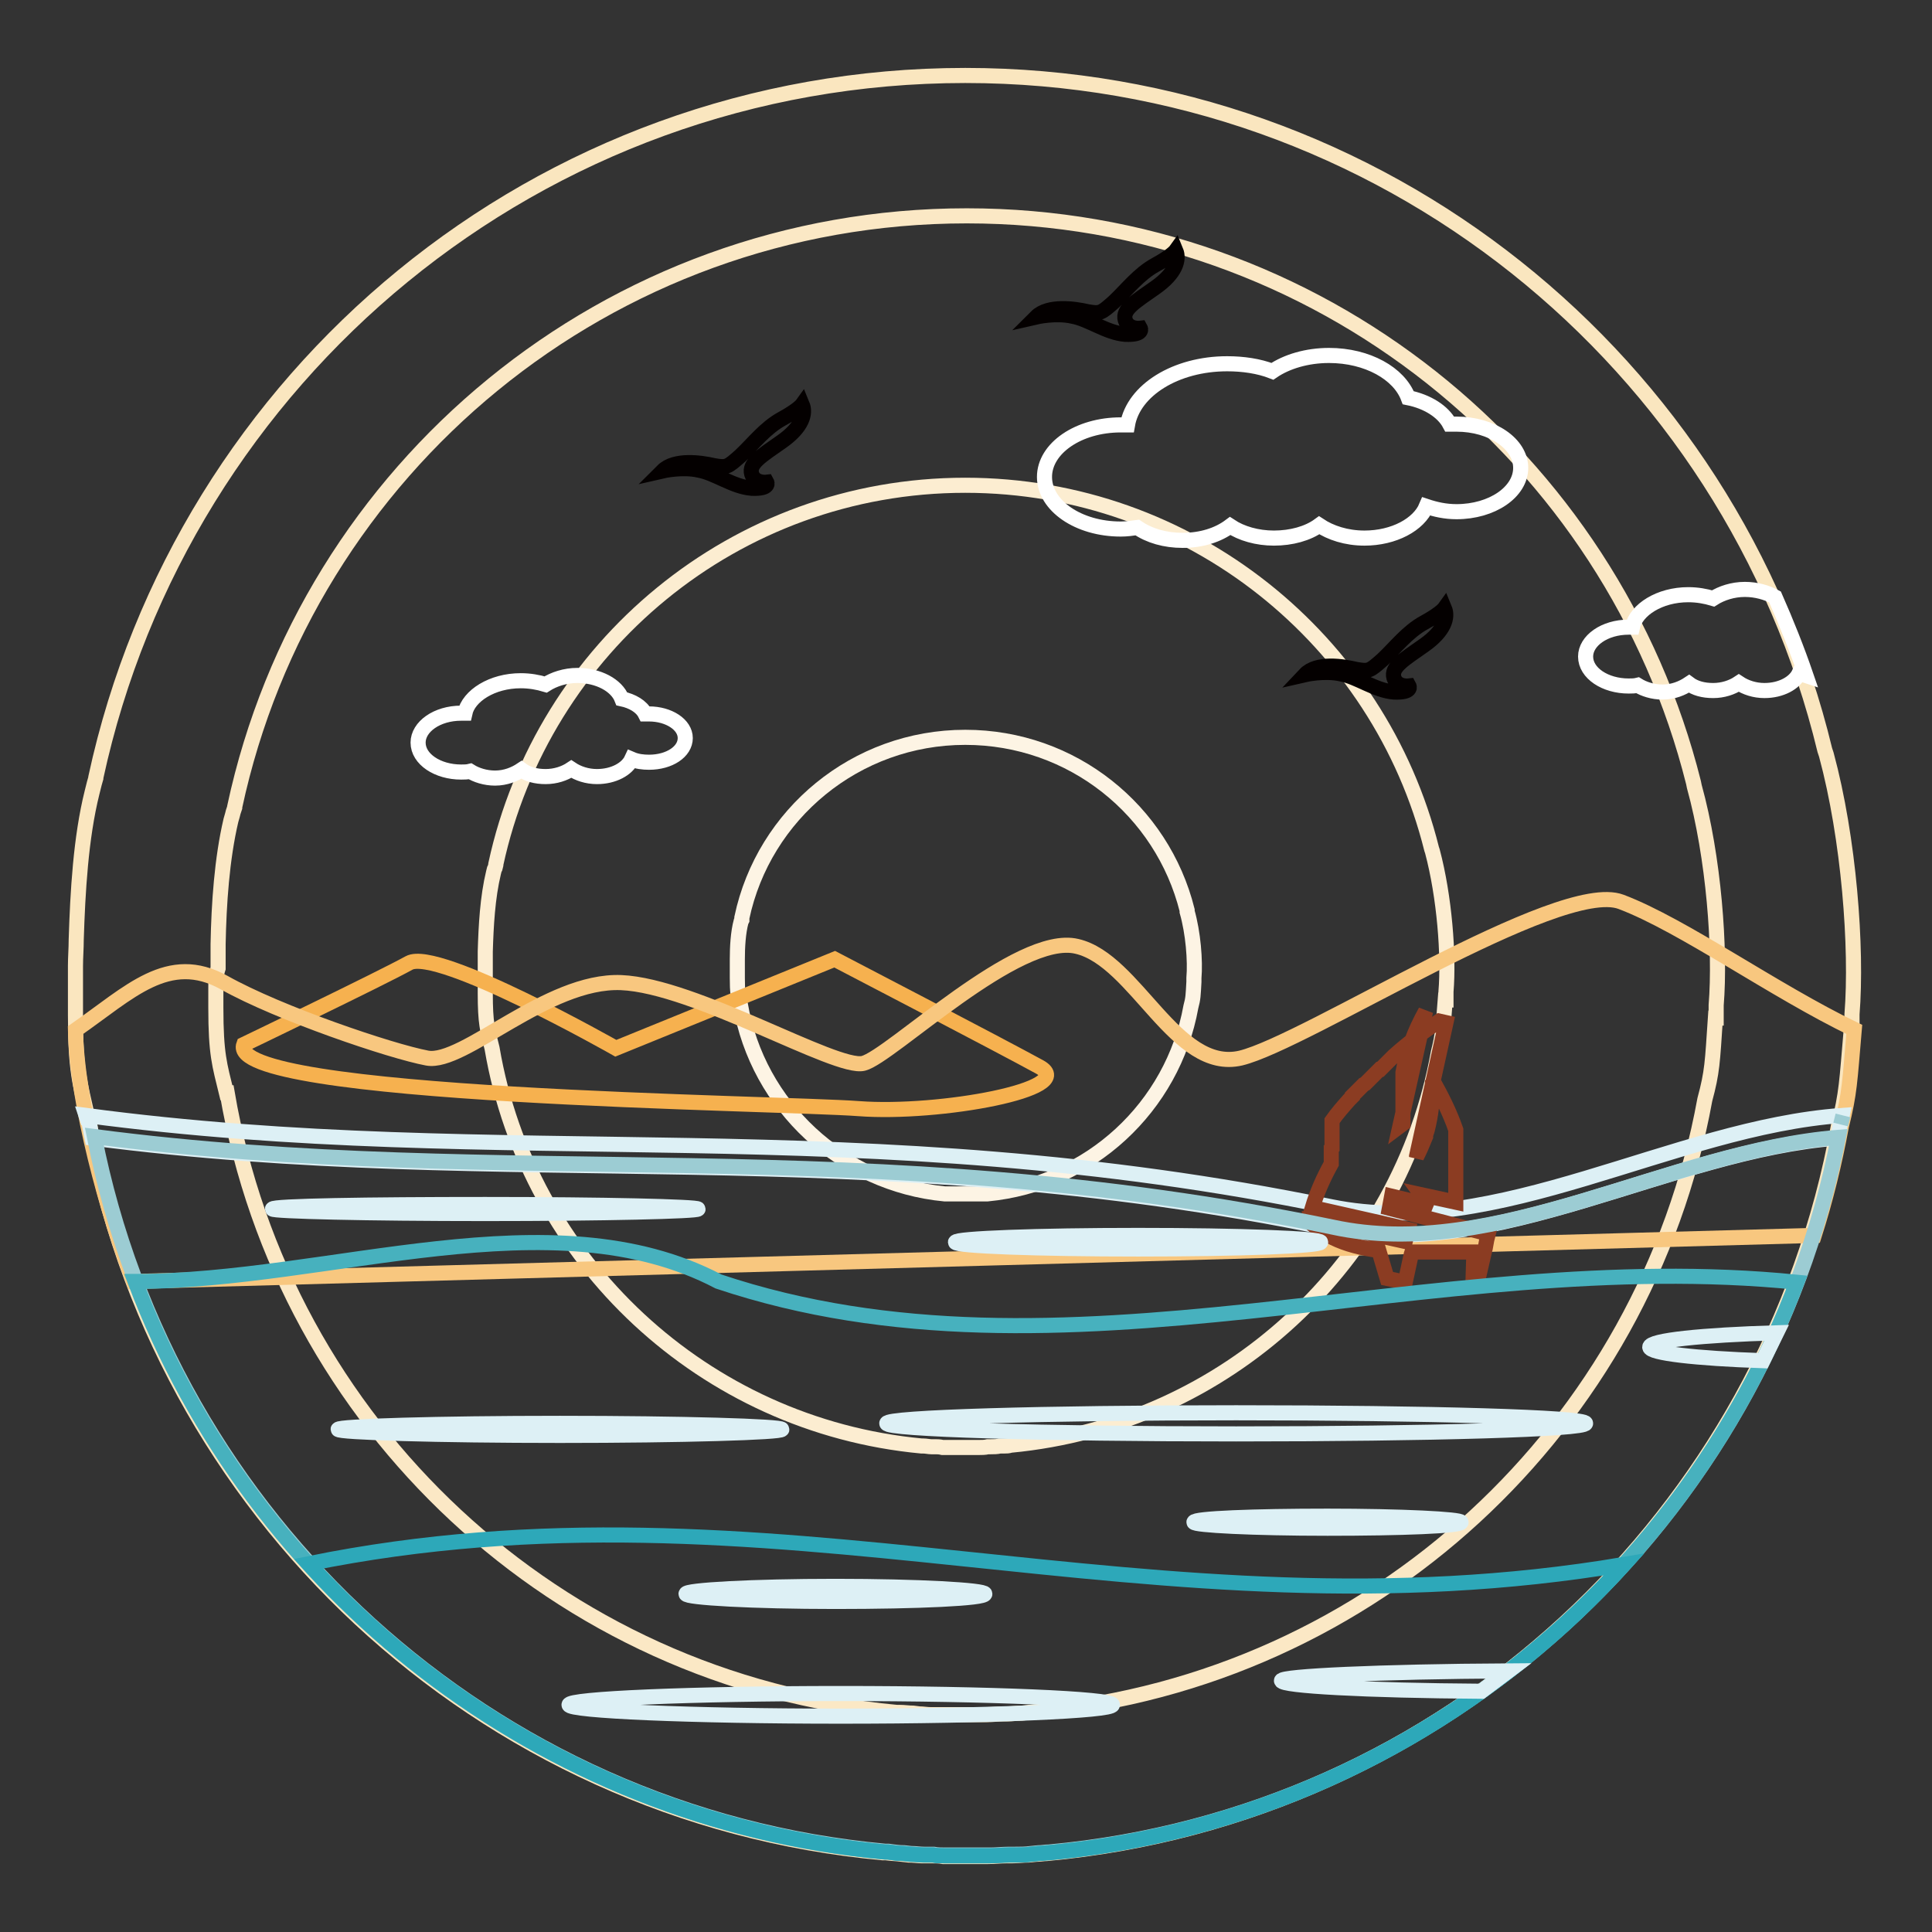
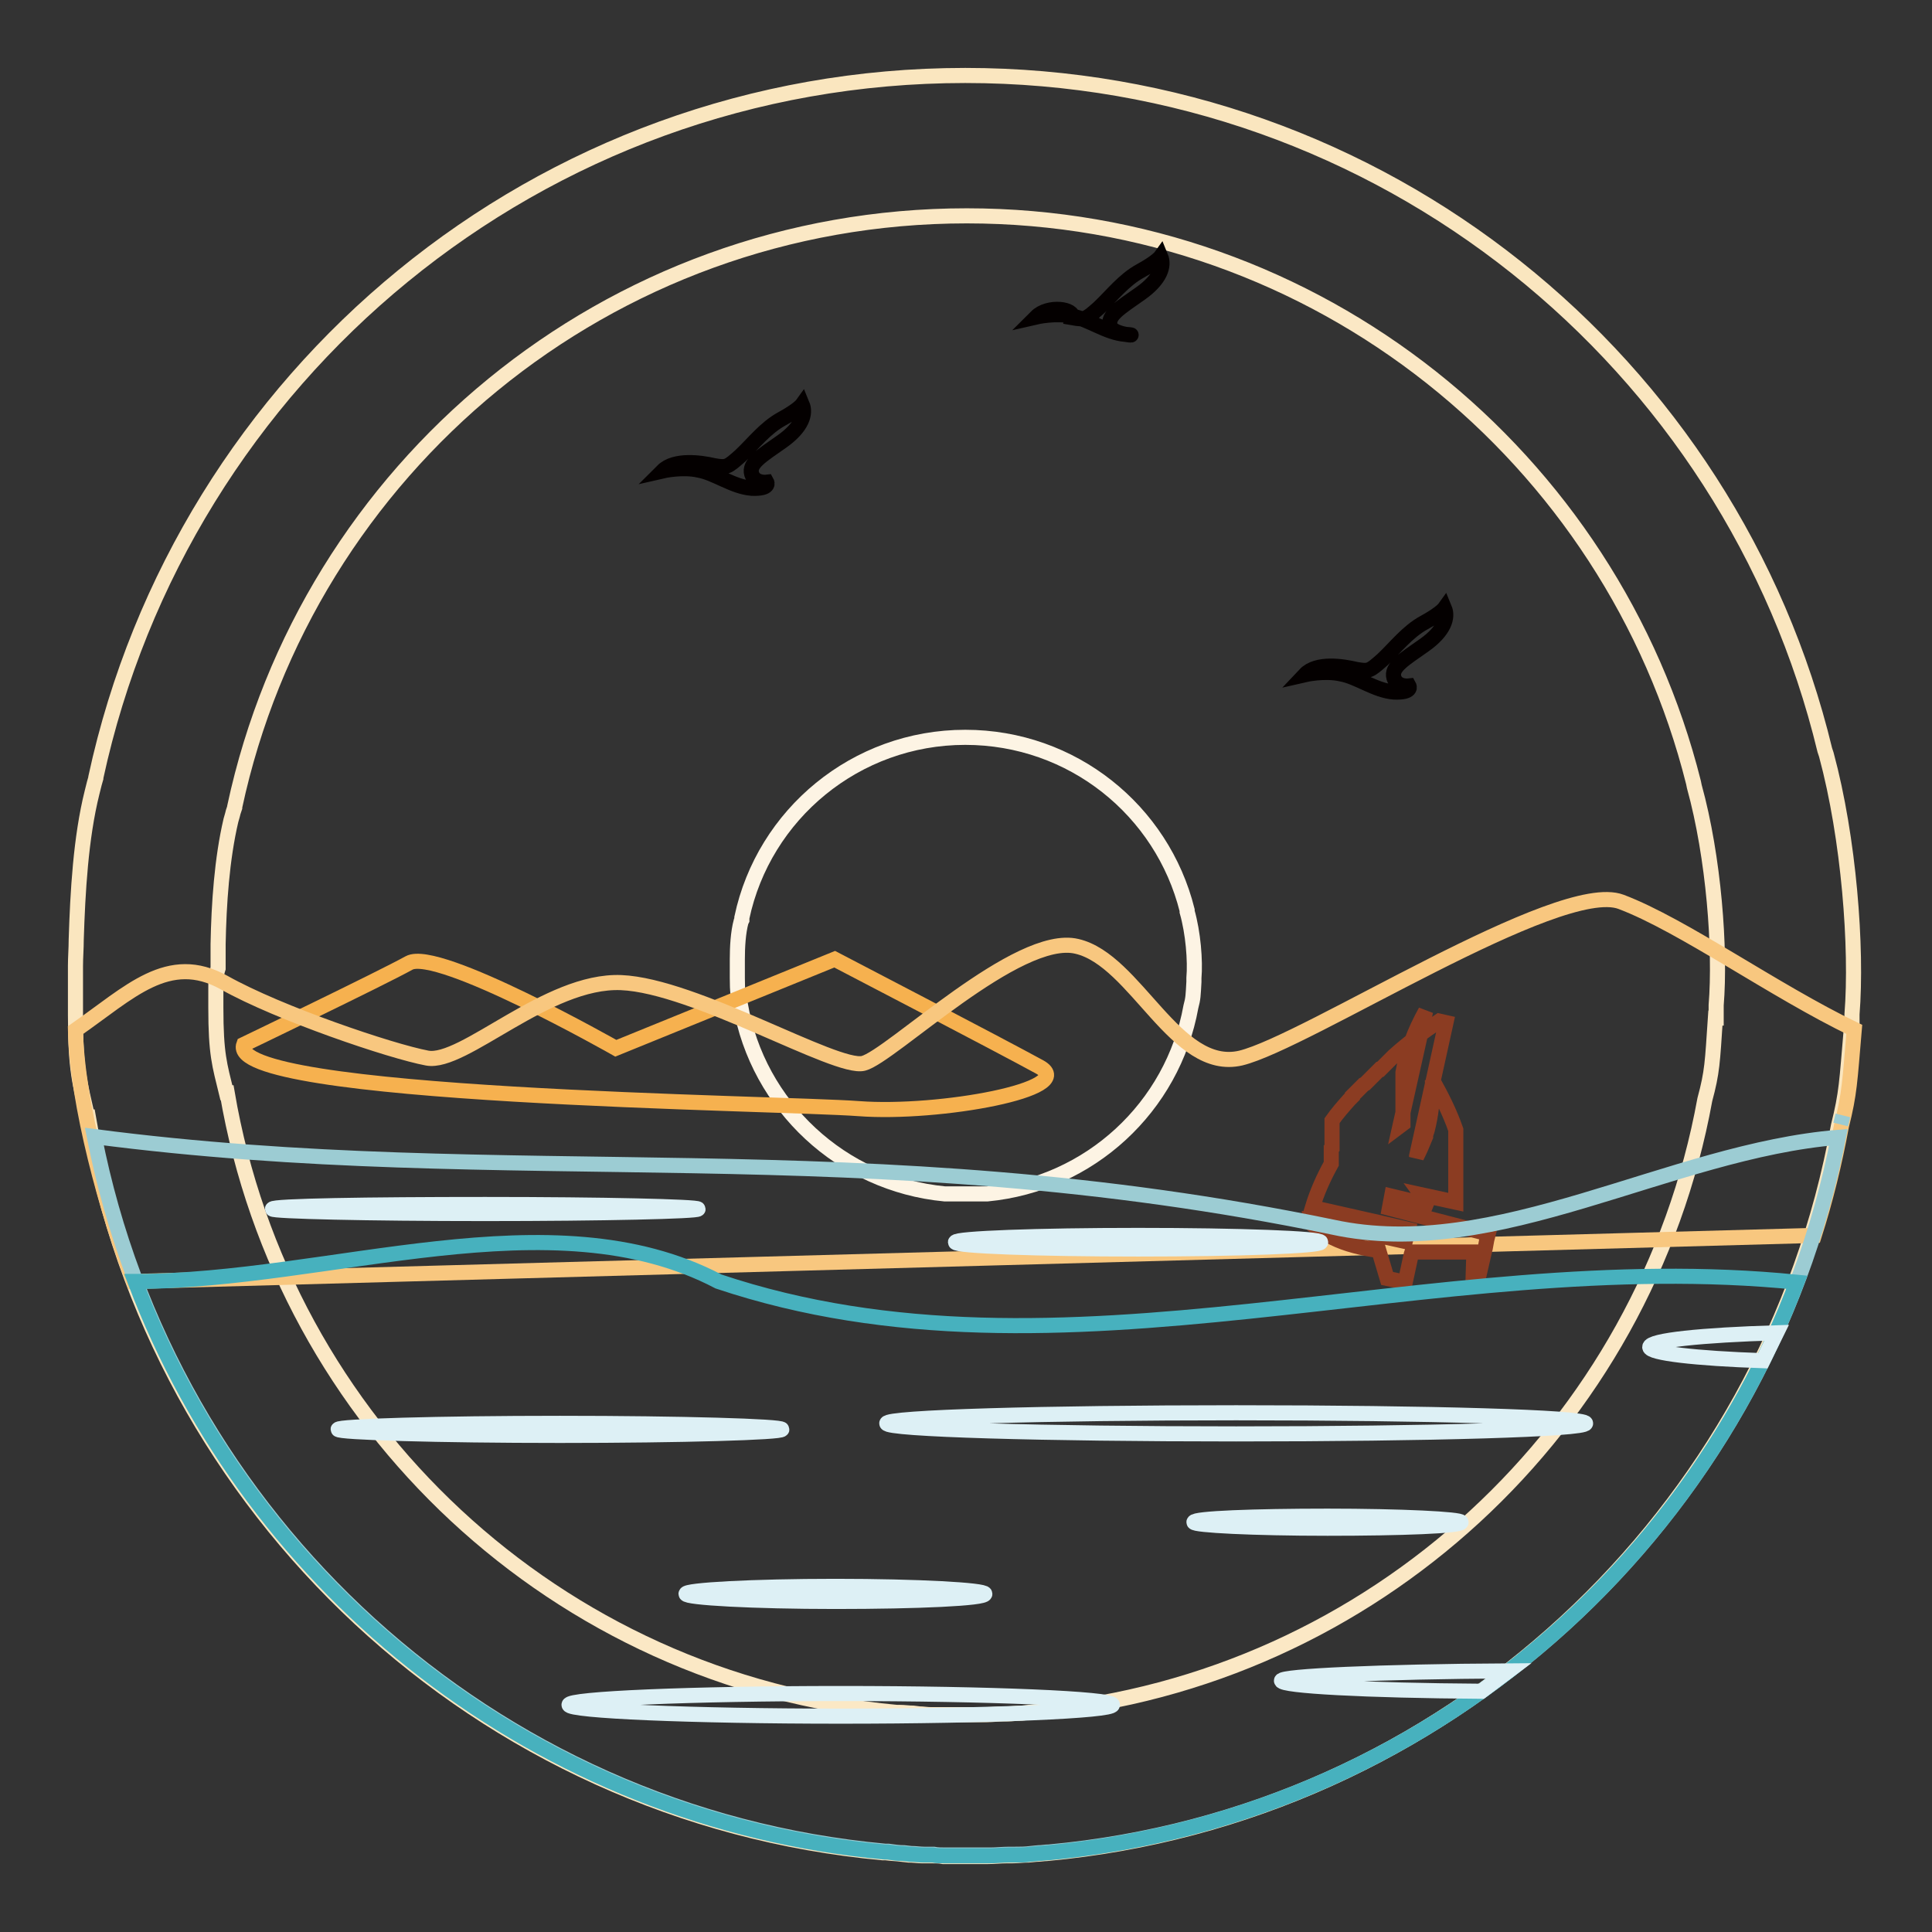
<svg xmlns="http://www.w3.org/2000/svg" version="1.1" x="0px" y="0px" viewBox="0 0 256 256" enable-background="new 0 0 256 256" xml:space="preserve">
  <rect x="0" y="0" width="256" height="256" fill="#333333" stroke="none" />
  <g>
    <path stroke-width="2" fill-opacity="0" stroke="#fae6bf" d="M10,131.6l0,2.9c0,7.4,0.6,9,1.6,13.5l0.1,0c8.9,52.1,51.9,92.6,105.3,97.5l0.4,0c0.7,0.1,1.4,0.1,2.1,0.2 l0.9,0.1c0.6,0,1.2,0.1,1.8,0.1c0.4,0,0.8,0,1.2,0c0.5,0,1.1,0,1.6,0.1c0.6,0,1.3,0,1.9,0c0.3,0,0.6,0,0.9,0l0.1,0 c0.9,0,1.8,0,2.6,0l0.4,0c0.8,0,1.7-0.1,2.5-0.1l0.7,0c0.7,0,1.5-0.1,2.2-0.1l1-0.1c0.5,0,1-0.1,1.4-0.1 c52.9-4.9,95.6-44.8,104.9-96.4c1.1-4.4,1.1-5.8,1.7-12.8h0l0.1,0c0-0.4,0-0.9,0-1.3v-0.5h0v-0.2c0.7-8.8-0.4-23.3-3.4-34.4 l-0.2-0.6C229.4,48,183.1,10,127.9,10C71.4,10,24.2,49.8,12.7,103h0c0,0,0,0.1,0,0.1l-0.2,0.7l-0.1,0.4l-0.2,0.8 c-1.5,6-1.9,13.2-2.1,19.5c0,1.2-0.1,2.3-0.1,3.5v0.2C10,129.4,10,130.6,10,131.6z" />
    <path stroke-width="2" fill-opacity="0" stroke="#fbe8c5" d="M28.6,131l0,2.5c0,6.2,0.5,7.6,1.4,11.3l0.1,0c7.5,43.9,43.7,78,88.7,82.1l0.4,0c0.6,0,1.2,0.1,1.8,0.1 l0.8,0.1c0.5,0,1,0.1,1.5,0.1c0.3,0,0.7,0,1,0c0.5,0,0.9,0,1.4,0c0.5,0,1.1,0,1.6,0c0.3,0,0.5,0,0.8,0l0.1,0c0.7,0,1.5,0,2.2,0 l0.4,0c0.7,0,1.4-0.1,2.1-0.1l0.6,0c0.6,0,1.2-0.1,1.9-0.1l0.9-0.1c0.4,0,0.8-0.1,1.2-0.1c44.5-4.2,80.5-37.7,88.4-81.1 c1-3.7,1-4.9,1.4-10.8h0l0.1,0h0c0-0.4,0-0.7,0-1.1v-0.4h0v-0.2c0.6-7.4-0.3-19.6-2.9-29l-0.1-0.5c-10.8-43.1-49.8-75.1-96.3-75.1 c-47.6,0-87.4,33.5-97,78.3c0,0,0,0.1,0,0.1l-0.2,0.6l-0.1,0.4l-0.2,0.7c-1.2,5.1-1.6,11.1-1.7,16.4c0,1,0,2,0,3v0.2 C28.6,129.2,28.6,130.2,28.6,131z" />
-     <path stroke-width="2" fill-opacity="0" stroke="#fcedd1" d="M64.3,130l0,1.6c0,4,0.3,4.9,0.9,7.3l0,0c4.8,28.2,28.1,50,56.9,52.7l0.2,0c0.4,0,0.8,0.1,1.1,0.1l0.5,0 c0.3,0,0.6,0,1,0.1c0.2,0,0.4,0,0.6,0l0.9,0c0.3,0,0.7,0,1,0c0.2,0,0.3,0,0.5,0h0.1c0.5,0,1,0,1.4,0l0.2,0c0.5,0,0.9,0,1.3-0.1 l0.4,0c0.4,0,0.8,0,1.2-0.1l0.6,0c0.3,0,0.5,0,0.8-0.1c28.6-2.7,51.7-24.2,56.7-52.1c0.6-2.4,0.6-3.1,0.9-6.9h0l0.1,0 c0-0.2,0-0.5,0-0.7v-0.3h0v-0.1c0.4-4.8-0.2-12.6-1.8-18.6l-0.1-0.3c-6.9-27.7-32-48.2-61.8-48.2c-30.5,0-56,21.5-62.2,50.2h0 c0,0,0,0,0,0.1l-0.1,0.4l-0.1,0.2l-0.1,0.4c-0.8,3.3-1,7.1-1.1,10.5c0,0.6,0,1.3,0,1.9v0.1C64.3,128.8,64.3,129.4,64.3,130 L64.3,130z" />
    <path stroke-width="2" fill-opacity="0" stroke="#fdf4e4" d="M97.7,128.9l0,0.7c0,1.9,0.1,2.3,0.4,3.5l0,0c2.3,13.4,13.4,23.8,27.1,25.1l0.1,0c0.2,0,0.4,0,0.5,0l0.2,0 c0.2,0,0.3,0,0.5,0c0.1,0,0.2,0,0.3,0l0.4,0c0.2,0,0.3,0,0.5,0c0.1,0,0.2,0,0.2,0h0c0.2,0,0.5,0,0.7,0l0.1,0c0.2,0,0.4,0,0.6,0 l0.2,0c0.2,0,0.4,0,0.6,0l0.3,0c0.1,0,0.2,0,0.4,0c13.6-1.3,24.6-11.5,27-24.8c0.3-1.1,0.3-1.5,0.4-3.3h0c0-0.1,0-0.2,0-0.3v-0.1h0 v-0.1c0.2-2.3-0.1-6-0.9-8.8l0-0.2c-3.3-13.2-15.2-22.9-29.4-22.9c-14.5,0-26.7,10.2-29.6,23.9c0,0,0,0,0,0l0,0.2l0,0.1l-0.1,0.2 c-0.4,1.5-0.5,3.4-0.5,5c0,0.3,0,0.6,0,0.9v0.1C97.7,128.4,97.7,128.7,97.7,128.9z" />
    <path stroke-width="2" fill-opacity="0" stroke="#f6b14f" d="M32.3,138.4c0,0,18.1-8.7,21.9-10.8c3.8-2.1,27.4,11.3,27.4,11.3l29-11.8c0,0,22.1,11.5,27.2,14.3 c5.1,2.9-13.3,6.3-24,5.5C103.2,146.1,29.7,145.4,32.3,138.4z" />
    <path stroke-width="2" fill-opacity="0" stroke="#f8c77f" d="M10,136.5c7.2-5,12.3-10.4,19.7-6.3c7.3,4.1,22.1,9.1,26.9,10c4.8,0.9,15.9-10.4,25.7-10 c9.8,0.4,28.5,11.6,32.1,10.7c3.6-0.9,20.5-17.4,28.3-15.5c7.8,1.8,13.1,16.8,21.7,14.8c8.7-2.1,42.2-23.8,50.4-20.7 c8.2,3.1,20.3,11.8,30.9,16.9c-0.6,7-0.6,8.4-1.7,12.8c-0.9,4.9-2.1,9.8-3.6,14.5l-222.7,6.1C14.2,160.8,10.2,146.2,10,136.5z" />
-     <path stroke-width="2" fill-opacity="0" stroke="#ffffff" d="M223.7,78.8c1.2,0,2.3,0.2,3.3,0.5c1.1-0.7,2.6-1.2,4.2-1.2c1.5,0,2.9,0.4,4,1c1.5,3.4,2.9,6.9,4.1,10.4 c-0.3-0.1-0.6-0.1-0.9-0.3c-0.6,1.3-2.4,2.3-4.6,2.3c-1.3,0-2.5-0.4-3.4-1c-0.9,0.6-2.1,1-3.4,1c-1.3,0-2.4-0.3-3.2-0.9 c-0.9,0.6-2.1,1.1-3.5,1.1c-1.3,0-2.5-0.4-3.3-0.9c-0.4,0.1-0.8,0.1-1.2,0.1c-3.1,0-5.7-1.7-5.7-3.9c0-2.1,2.5-3.9,5.7-3.9 c0.2,0,0.3,0,0.5,0C216.8,80.8,219.9,78.8,223.7,78.8L223.7,78.8z M162.6,48.2c2.1,0,4.2,0.3,6,1c1.9-1.3,4.6-2.1,7.5-2.1 c5.1,0,9.3,2.4,10.5,5.6c2.5,0.5,4.6,1.8,5.5,3.5c0.3,0,0.6,0,0.9,0c4.7,0,8.5,2.6,8.5,5.8s-3.8,5.8-8.5,5.8c-1.5,0-2.8-0.3-4-0.7 c-1,2.4-4.3,4.2-8.2,4.2c-2.4,0-4.5-0.7-6-1.7c-1.5,1.1-3.7,1.7-6,1.7c-2.2,0-4.3-0.6-5.8-1.6c-1.6,1.2-3.8,1.9-6.3,1.9 c-2.3,0-4.4-0.6-6-1.7c-0.7,0.1-1.4,0.2-2.2,0.2c-5.6,0-10.1-3.1-10.1-6.9c0-3.8,4.5-6.9,10.1-6.9c0.3,0,0.6,0,0.9,0 C150.2,51.7,155.8,48.2,162.6,48.2L162.6,48.2z M69,90.2c1.2,0,2.3,0.2,3.3,0.5c1.1-0.7,2.6-1.2,4.2-1.2c2.8,0,5.2,1.3,5.9,3.1 c1.4,0.3,2.6,1,3.1,2c0.2,0,0.3,0,0.5,0c2.6,0,4.8,1.4,4.8,3.2s-2.1,3.2-4.8,3.2c-0.8,0-1.6-0.1-2.3-0.4c-0.6,1.3-2.4,2.3-4.6,2.3 c-1.3,0-2.5-0.4-3.4-1c-0.9,0.6-2.1,1-3.4,1c-1.3,0-2.4-0.3-3.2-0.9c-0.9,0.6-2.1,1.1-3.5,1.1c-1.3,0-2.5-0.4-3.3-0.9 c-0.4,0.1-0.8,0.1-1.2,0.1c-3.1,0-5.7-1.7-5.7-3.9c0-2.1,2.5-3.9,5.7-3.9c0.2,0,0.3,0,0.5,0C62.1,92.2,65.2,90.2,69,90.2L69,90.2z" />
-     <path stroke-width="2" fill-opacity="0" stroke="#040000" d="M137.3,42c0,0,2.6-0.6,4.8-0.1c2.2,0.4,4.5,2.2,7,2.4c2.5,0.1,2-0.8,2-0.8s-1.6,0.2-2-1.1 c-0.4-1.4,1.3-2.4,4-4.3c2.7-1.9,3.2-3.7,2.7-4.9c0,0-0.5,0.7-2.7,1.9c-2.2,1.2-3.8,3.3-5.5,4.9c-1.7,1.5-1.8,1.6-3.5,1.3 C142.4,40.9,138.9,40.4,137.3,42L137.3,42z" />
-     <path stroke-width="2" fill-opacity="0" stroke="#ddf0f5" d="M12.2,150.8c55.2,7.2,101.7-0.9,164.1,12c21.9,4.5,45-10.3,67.2-12c0.1-0.5,0.2-1.1,0.3-1.6l0.3-1.4 c-22.4,1.6-45.7,16.6-67.7,12.1c-62.8-12.9-109.4-4.7-165-12.1l0.1,0.3l0.1,0C11.9,148.9,12,149.9,12.2,150.8L12.2,150.8z" />
+     <path stroke-width="2" fill-opacity="0" stroke="#040000" d="M137.3,42c0,0,2.6-0.6,4.8-0.1c2.2,0.4,4.5,2.2,7,2.4s-1.6,0.2-2-1.1 c-0.4-1.4,1.3-2.4,4-4.3c2.7-1.9,3.2-3.7,2.7-4.9c0,0-0.5,0.7-2.7,1.9c-2.2,1.2-3.8,3.3-5.5,4.9c-1.7,1.5-1.8,1.6-3.5,1.3 C142.4,40.9,138.9,40.4,137.3,42L137.3,42z" />
    <path stroke-width="2" fill-opacity="0" stroke="#040000" d="M87.8,62.4c0,0,2.6-0.6,4.8-0.1c2.2,0.4,4.5,2.2,7,2.4c2.5,0.1,2-0.8,2-0.8s-1.6,0.2-2-1.1 c-0.4-1.4,1.3-2.4,4-4.3c2.7-1.9,3.2-3.7,2.7-4.9c0,0-0.5,0.7-2.7,1.9c-2.2,1.2-3.8,3.3-5.5,4.9c-1.7,1.5-1.8,1.6-3.5,1.3 C92.9,61.3,89.4,60.8,87.8,62.4z M172.9,89.4c0,0,2.6-0.6,4.8-0.1c2.2,0.4,4.5,2.2,7,2.4c2.5,0.1,2-0.8,2-0.8s-1.6,0.2-2-1.1 c-0.4-1.4,1.3-2.4,4-4.3c2.7-1.9,3.2-3.7,2.7-4.9c0,0-0.5,0.7-2.7,1.9c-2.2,1.2-3.8,3.3-5.5,4.9c-1.7,1.5-1.8,1.6-3.5,1.3 C178,88.3,174.5,87.7,172.9,89.4L172.9,89.4z" />
    <path stroke-width="2" fill-opacity="0" stroke="#8b3c22" d="M184.1,160.1l0.3-1.6v0l2.5,0.6l2.9,0.7c-0.5-0.3-1-0.8-1.5-1.5l4.6,1c0-0.7,0-1.5,0-2.2l0-0.1l0-0.1l0-0.1 l0-0.1l0-0.1l0-0.1l0-0.1l0-0.1l0-0.1l0-0.1l0-0.1l0-0.1l0-0.1l0-0.1l0-0.1l0-0.1l0-0.1l0,0l0-0.1l0-0.1l0,0l0-0.1l0-0.1l0,0l0-0.1 l0-0.1l0,0l0-0.1l0-0.1l0,0l0-0.1l0-0.1l0,0l0-0.1l0-0.1v0l0-0.1l0-0.1v0l0-0.1l0-0.1v0l0-0.1l0-0.1l0,0l0-0.1l0-0.1l0-0.1l0-0.1 l0,0l0-0.1l0-0.1l0,0l0-0.1l0-0.1l0,0l0-0.1l0-0.1l0,0l0-0.1l0-0.1l0-0.1l0-0.1l0-0.1l0-0.1l0-0.1l0-0.1l0-0.1l0-0.1l0-0.1l0-0.1 l0-0.1l0-0.1l0-0.1l0-0.1l0-0.1l0-0.1l0,0l0-0.1l0-0.1l0,0l0-0.1l0-0.1l0,0l0-0.1l0-0.1l0,0l0-0.1l0-0.1l0,0l0-0.1l0-0.1l0,0l0-0.1 c-0.8-2.3-1.9-4.5-3.1-6.6c0.1,2.6-0.2,4.8-0.7,6.7l0,0l0,0l0,0l0,0l0,0c-0.1,0.3-0.2,0.5-0.2,0.8l0,0l0,0c-0.4,1-0.8,1.9-1.2,2.7 v0v0l0-0.1l0,0v0l3.9-17.7l-0.9-0.2c-2.1,1.4-4.1,2.9-6,4.6l-0.1,0.1l-0.1,0.1l-0.1,0.1l-0.1,0.1l0,0l-0.1,0.1l-0.1,0.1l-0.1,0.1 l-0.1,0.1l0,0l-0.1,0.1l-0.1,0.1l-0.1,0.1l-0.1,0.1l0,0l0,0l-0.1,0.1l-0.1,0.1l-0.1,0.1l0,0l0,0l-0.1,0.1l-0.1,0.1l-0.1,0.1l-0.1,0 l0,0l-0.1,0.1l-0.1,0.1l-0.1,0.1l-0.1,0.1l0,0l-0.1,0.1l-0.1,0.1l-0.1,0.1l-0.1,0.1l0,0l-0.1,0.1l-0.1,0.1l-0.1,0.1l-0.1,0.1l0,0 l-0.1,0.1l-0.1,0.1l-0.1,0.1l-0.1,0.1l0,0l0,0l-0.1,0.1l-0.1,0.1l-0.1,0.1l-0.2,0.1l-0.1,0.1l-0.1,0.1l-0.1,0.1l0,0l-0.1,0.1 l-0.1,0.1l-0.1,0.1l-0.1,0.1l0,0l-0.1,0.1l-0.1,0.1l-0.1,0.1l-0.1,0.1l0,0l-0.1,0.1l-0.1,0.1l-0.1,0.1l-0.1,0.1l0,0l0,0.1l-0.1,0.1 l-0.1,0.1l-0.1,0.1l0,0l0,0l-0.1,0.1c-0.8,0.9-1.6,1.8-2.3,2.8l0,0.1l0,0.1l0,0l0,0l0,0.1l0,0.1l0,0.1l0,0.1l0,0.1l0,0l0,0l0,0.1 l0,0.1l0,0.1l0,0.1l0,0.1l0,0.1l0,0l0,0l0,0.1l0,0.1l0,0.1l0,0.1l0,0.1l0,0l0,0l0,0.1l0,0.1l0,0.1l0,0.1l0,0.1l0,0.1l0,0l0,0l0,0.1 l0,0.1l0,0.1l0,0.1l0,0.1l0,0.1l0,0l0,0.1l0,0.1l0,0.1l0,0.1l0,0.1l0,0.1l-0.1,0.1l0,0.1l0,0.1l0,0.1l0,0.1l0,0.1v0l0,0.1l0,0.1 l0,0.1l0,0.1l0,0.1l0,0.1l0,0l0,0l0,0.1l0,0.1l0,0.1l0,0.1l0,0.1l0,0.1l0,0.1l0,0.1l0,0.1c-1,1.8-1.9,3.8-2.5,5.8l9.3,2.1l3.4,0.8 l-0.4,1.6l-12.7-2.8l0,0l0,0l0,0l0,0l0,0l0,0l0,0l0,0l0,0l0,0l0,0v0l0,0l0,0l0,0l0,0l0,0l0,0l0,0l0,0l0,0l0,0l0,0l0,0l0,0l0,0l0,0 l0,0l0,0l0,0l0,0l0,0l0,0h0l0,0l0,0l0,0v0l0,0l0,0l0,0l0,0l0,0l0,0l0,0v0l0,0l0,0l0,0l0,0l0,0l0,0l0,0l0,0l0,0l0,0l0,0l0,0l0,0l0,0 l0,0l0,0l0,0l0,0l0,0l0,0l0,0l0,0l0,0l0,0l0,0l0,0l0,0l0,0l0,0l0,0l0,0l0,0l0,0l0,0l0,0l0,0l0,0l0,0l0,0l0,0l0,0l0,0l0,0.1l0,0l0,0 l0,0l0,0l0,0l0,0l0,0l0,0l0,0l0,0h0l0,0.1l0,0l0,0v0l0,0l0,0l0,0l0,0l0,0l0,0l0,0l0,0l0,0l0,0l0,0l0,0l0,0l0,0l0,0l0,0l0,0l0,0l0,0 v0l0,0l0,0l0,0l0,0l0,0l0,0l0,0l0,0l0,0l0,0l0,0l0,0l0,0l0,0l0,0l0,0l0,0l0,0l0,0l0,0l0,0l0,0l0,0l0,0v0l0,0l0,0l0,0l0,0l0,0l0,0 l0,0l0,0l0,0l0,0l0,0l0,0l0,0l0,0l0,0l0,0l0,0l0,0l0,0l0,0l0,0l0,0l0,0l0,0l0,0l0,0l0,0l0,0l0,0l0,0l0,0l0,0l0,0l0,0l0,0l0,0l0,0 l0,0l0,0l0,0l0,0l0,0l0,0l0,0l0,0l0,0l0,0l0,0l0,0l0,0h0l0,0l0,0l0,0l0,0l0,0l0,0l0,0l0,0l0,0l0,0l0,0l0,0l0,0l0,0l0,0l0,0l0,0l0,0 l0,0l0,0l0,0l0,0l0,0l0,0l0,0l0,0l0,0l0,0l0,0l0,0l0,0l0,0l0,0l0,0l0,0l0,0l0,0l0,0l0,0l0,0l0,0l0,0l0,0l0,0l0,0l0,0l0,0l0,0v0l0,0 l0,0l0,0l0,0l0,0l0,0l0,0l0,0l0,0l0,0v0l0,0l0,0l0,0l0,0l0,0l0,0l0,0l0,0l0,0l0,0l0,0l0,0l0.1,0.1l0,0c0.8,0.7,1.7,1.4,2.8,1.9l0,0 l0,0l0.2,0.1l0,0l0,0c1.8,0.9,3.9,1.4,6.1,1.7l1.1,3.7l2.4,0.5l0.8-3.7h0l0.1-0.3h0.1l0.1,0h0.3l0.1,0h0.5l0.2,0h0.2l0.7,0l0.1,0 h0.1v0h0.1v0h0.1l0.2,0h0l0.1,0h0.1l0.2,0h0l0.1,0h0l0.1,0h0l0.1,0l0.1,0h0l0.1,0h0l0.1,0h0l0.1,0h0l0.1,0h0h0.1h0l0,0h0l0.1,0h0 l0,0l0.1,0l0,0h0l0.1,0h0l0,0l0.1,0h0l0,0l0.1,0l0,0h0.1l0.1,0h0l0.1,0l0.1,0h0l0.1,0l0.1,0h0l0.1,0l0,0h0l0.1,0l0,0h0l0.1,0l0,0h0 l0.1,0l0,0l0,0l0.1,0l0,0l0,0l0.1,0l0,0l0,0l0.1,0l0,0l0,0l0.1,0l0,0l0,0l0.1,0h0l0,0l0.1,0h0l0.1,0l0.1,0h0l0.1,0l0.1,0l0,0l0.1,0 l0.1,0l0,0l0.1,0l0,0l0,0l0.1,0l0,0l0,0l0.1,0l0,0l0,0l0.1,0l0,0l0,0l0.1,0l0,0h0l0.1,0l0,0l0,0l0.1,0l0,0l0,0l0.1,0l0,0l0,0l0.1,0 h0l0,0l0.1,0h0l0.1,0l0.1,0h0l0.1,0l0.1,0l0,0l0,0h0l0,0l0,0l0,0l0,0h0l0,0l0,0l0,0l0,0h0l0,0l0,0l0,0l0,0h0l0,0l0,0l0,0l0,0 l-0.1,3.2l0.7,0.2l0.8-3.5l0.1-0.4l0.2-1.1l0.2-0.8L184.1,160.1L184.1,160.1z M185.5,149.2L185.5,149.2l3.4-15.2 c-1.5,2.7-2.5,5.4-3,8.1v0l0,0l0,0.2l0,0.1l0,0.1l0,0.1l0,0l0,0.2l0,0l0,0.1l0,0.1l0,0.1l0,0.2l0,0l0,0.2l0,0l0,0.1l0,0.1l0,0.1 l0,0.2l0,0.2l0,0.1l0,0.1l0,0.1l0,0l0,0.2l0,0l0,0.2l0,0.1l0,0.1l0,0.1l0,0l0,0.2l0,0l0,0.1l0,0.1l0,0.1l0,0.1l0,0l0,0.2l0,0l0,0.1 l0,0.1l0,0.1l0,0.2v0l0,0.2v0.1l0,0.1v0.3l0,0.2v0.1l0,0.1l0,0.1v0l0,0.2v0l0,0.1l0,0.1l0,0.1l0,0.1l0,0l0,0.2l0,0l0,0.1l0,0.1 l0,0.1l0,0.1v0L185.5,149.2L185.5,149.2z M176.2,163.7c-0.1,0-0.1,0-0.2,0.1C176.1,163.8,176.2,163.7,176.2,163.7z" />
    <path stroke-width="2" fill-opacity="0" stroke="#9cccd3" d="M244.2,147.8c-0.1,0.4-0.2,0.8-0.3,1.2L244.2,147.8z M243.6,150.7c-9.9,50.8-52.3,89.9-104.6,94.7 c-0.5,0-0.9,0.1-1.4,0.1l-1,0.1c-0.7,0.1-1.5,0.1-2.2,0.1l-0.7,0c-0.8,0-1.7,0.1-2.5,0.1l-0.4,0c-0.9,0-1.8,0-2.6,0l-0.1,0 c-0.3,0-0.6,0-0.9,0c-0.6,0-1.3,0-1.9,0c-0.5,0-1.1,0-1.6-0.1c-0.4,0-0.8,0-1.2,0c-0.6,0-1.2-0.1-1.8-0.1l-0.9-0.1 c-0.7,0-1.4-0.1-2.1-0.2l-0.4,0c-52.4-4.8-94.8-43.9-104.8-94.7c55.2,7.2,101.7-0.9,164.1,12C198.2,167.3,221.3,152.5,243.6,150.7z " />
    <path stroke-width="2" fill-opacity="0" stroke="#47b1be" d="M238.1,169.9c-15.6,41.2-53.6,71.3-99.2,75.6c-0.5,0-0.9,0.1-1.4,0.1l-1,0.1c-0.7,0.1-1.5,0.1-2.2,0.1 l-0.7,0c-0.8,0-1.7,0.1-2.5,0.1l-0.4,0c-0.9,0-1.8,0-2.6,0l-0.1,0c-0.3,0-0.6,0-0.9,0c-0.6,0-1.3,0-1.9,0c-0.5,0-1.1,0-1.6-0.1 c-0.4,0-0.8,0-1.2,0c-0.6,0-1.2-0.1-1.8-0.1l-0.9-0.1c-0.7,0-1.4-0.1-2.1-0.2l-0.4,0c-45.6-4.2-83.7-34.4-99.3-75.6 c25.8,0,55.2-11.6,77.3,0C140.9,185.1,189.4,165,238.1,169.9L238.1,169.9z" />
-     <path stroke-width="2" fill-opacity="0" stroke="#2da8b9" d="M215.2,207.3c-19.2,21.2-46.1,35.4-76.2,38.2c-0.5,0-0.9,0.1-1.4,0.1l-1,0.1c-0.7,0.1-1.5,0.1-2.2,0.1 l-0.7,0c-0.8,0-1.7,0.1-2.5,0.1l-0.4,0c-0.9,0-1.8,0-2.6,0l-0.1,0c-0.3,0-0.6,0-0.9,0c-0.6,0-1.3,0-1.9,0c-0.5,0-1.1,0-1.6-0.1 c-0.4,0-0.8,0-1.2,0c-0.6,0-1.2-0.1-1.8-0.1l-0.9-0.1c-0.7,0-1.4-0.1-2.1-0.2l-0.4,0c-30.2-2.8-57.1-17-76.4-38.2 C102.4,194.7,152.3,217.9,215.2,207.3L215.2,207.3z" />
    <path stroke-width="2" fill-opacity="0" stroke="#ddf0f5" d="M74.2,188.6c16.2,0,29.4,0.4,29.4,0.8s-13.1,0.8-29.4,0.8c-16.2,0-29.4-0.4-29.4-0.8S58,188.6,74.2,188.6z  M196.3,224.1c1.2-0.9,2.4-1.8,3.6-2.7c-17.1,0.1-30.1,0.7-30.1,1.3C169.8,223.4,181,224,196.3,224.1z M233.6,180.3 c0.6-1.2,1.2-2.5,1.8-3.7c-9.9,0.3-16.8,1-16.8,1.9C218.6,179.3,224.7,180,233.6,180.3z M110.7,210.2c11,0,19.8,0.5,19.8,1 c0,0.6-8.9,1-19.8,1s-19.8-0.5-19.8-1C90.8,210.7,99.7,210.2,110.7,210.2z M175.9,200.9c9.8,0,17.7,0.4,17.7,0.8 c0,0.5-7.9,0.8-17.7,0.8s-17.7-0.4-17.7-0.8C158.2,201.2,166.2,200.9,175.9,200.9z M111.4,224.4c19.9,0,36,0.7,36,1.5 s-16.1,1.5-36,1.5s-36-0.7-36-1.5C75.3,225.1,91.5,224.4,111.4,224.4L111.4,224.4z M163.8,187.2c25.6,0,46.3,0.6,46.3,1.4 c0,0.8-20.7,1.4-46.3,1.4c-25.6,0-46.3-0.6-46.3-1.4C117.5,187.8,138.3,187.2,163.8,187.2z M150.8,163.7c13.4,0,24.2,0.4,24.2,0.9 s-10.8,0.9-24.2,0.9c-13.4,0-24.2-0.4-24.2-0.9S137.5,163.7,150.8,163.7z M64.3,159.6c15.6,0,28.2,0.3,28.2,0.6 c0,0.3-12.6,0.6-28.2,0.6c-15.6,0-28.2-0.3-28.2-0.6C36.1,159.8,48.7,159.6,64.3,159.6z" />
  </g>
</svg>